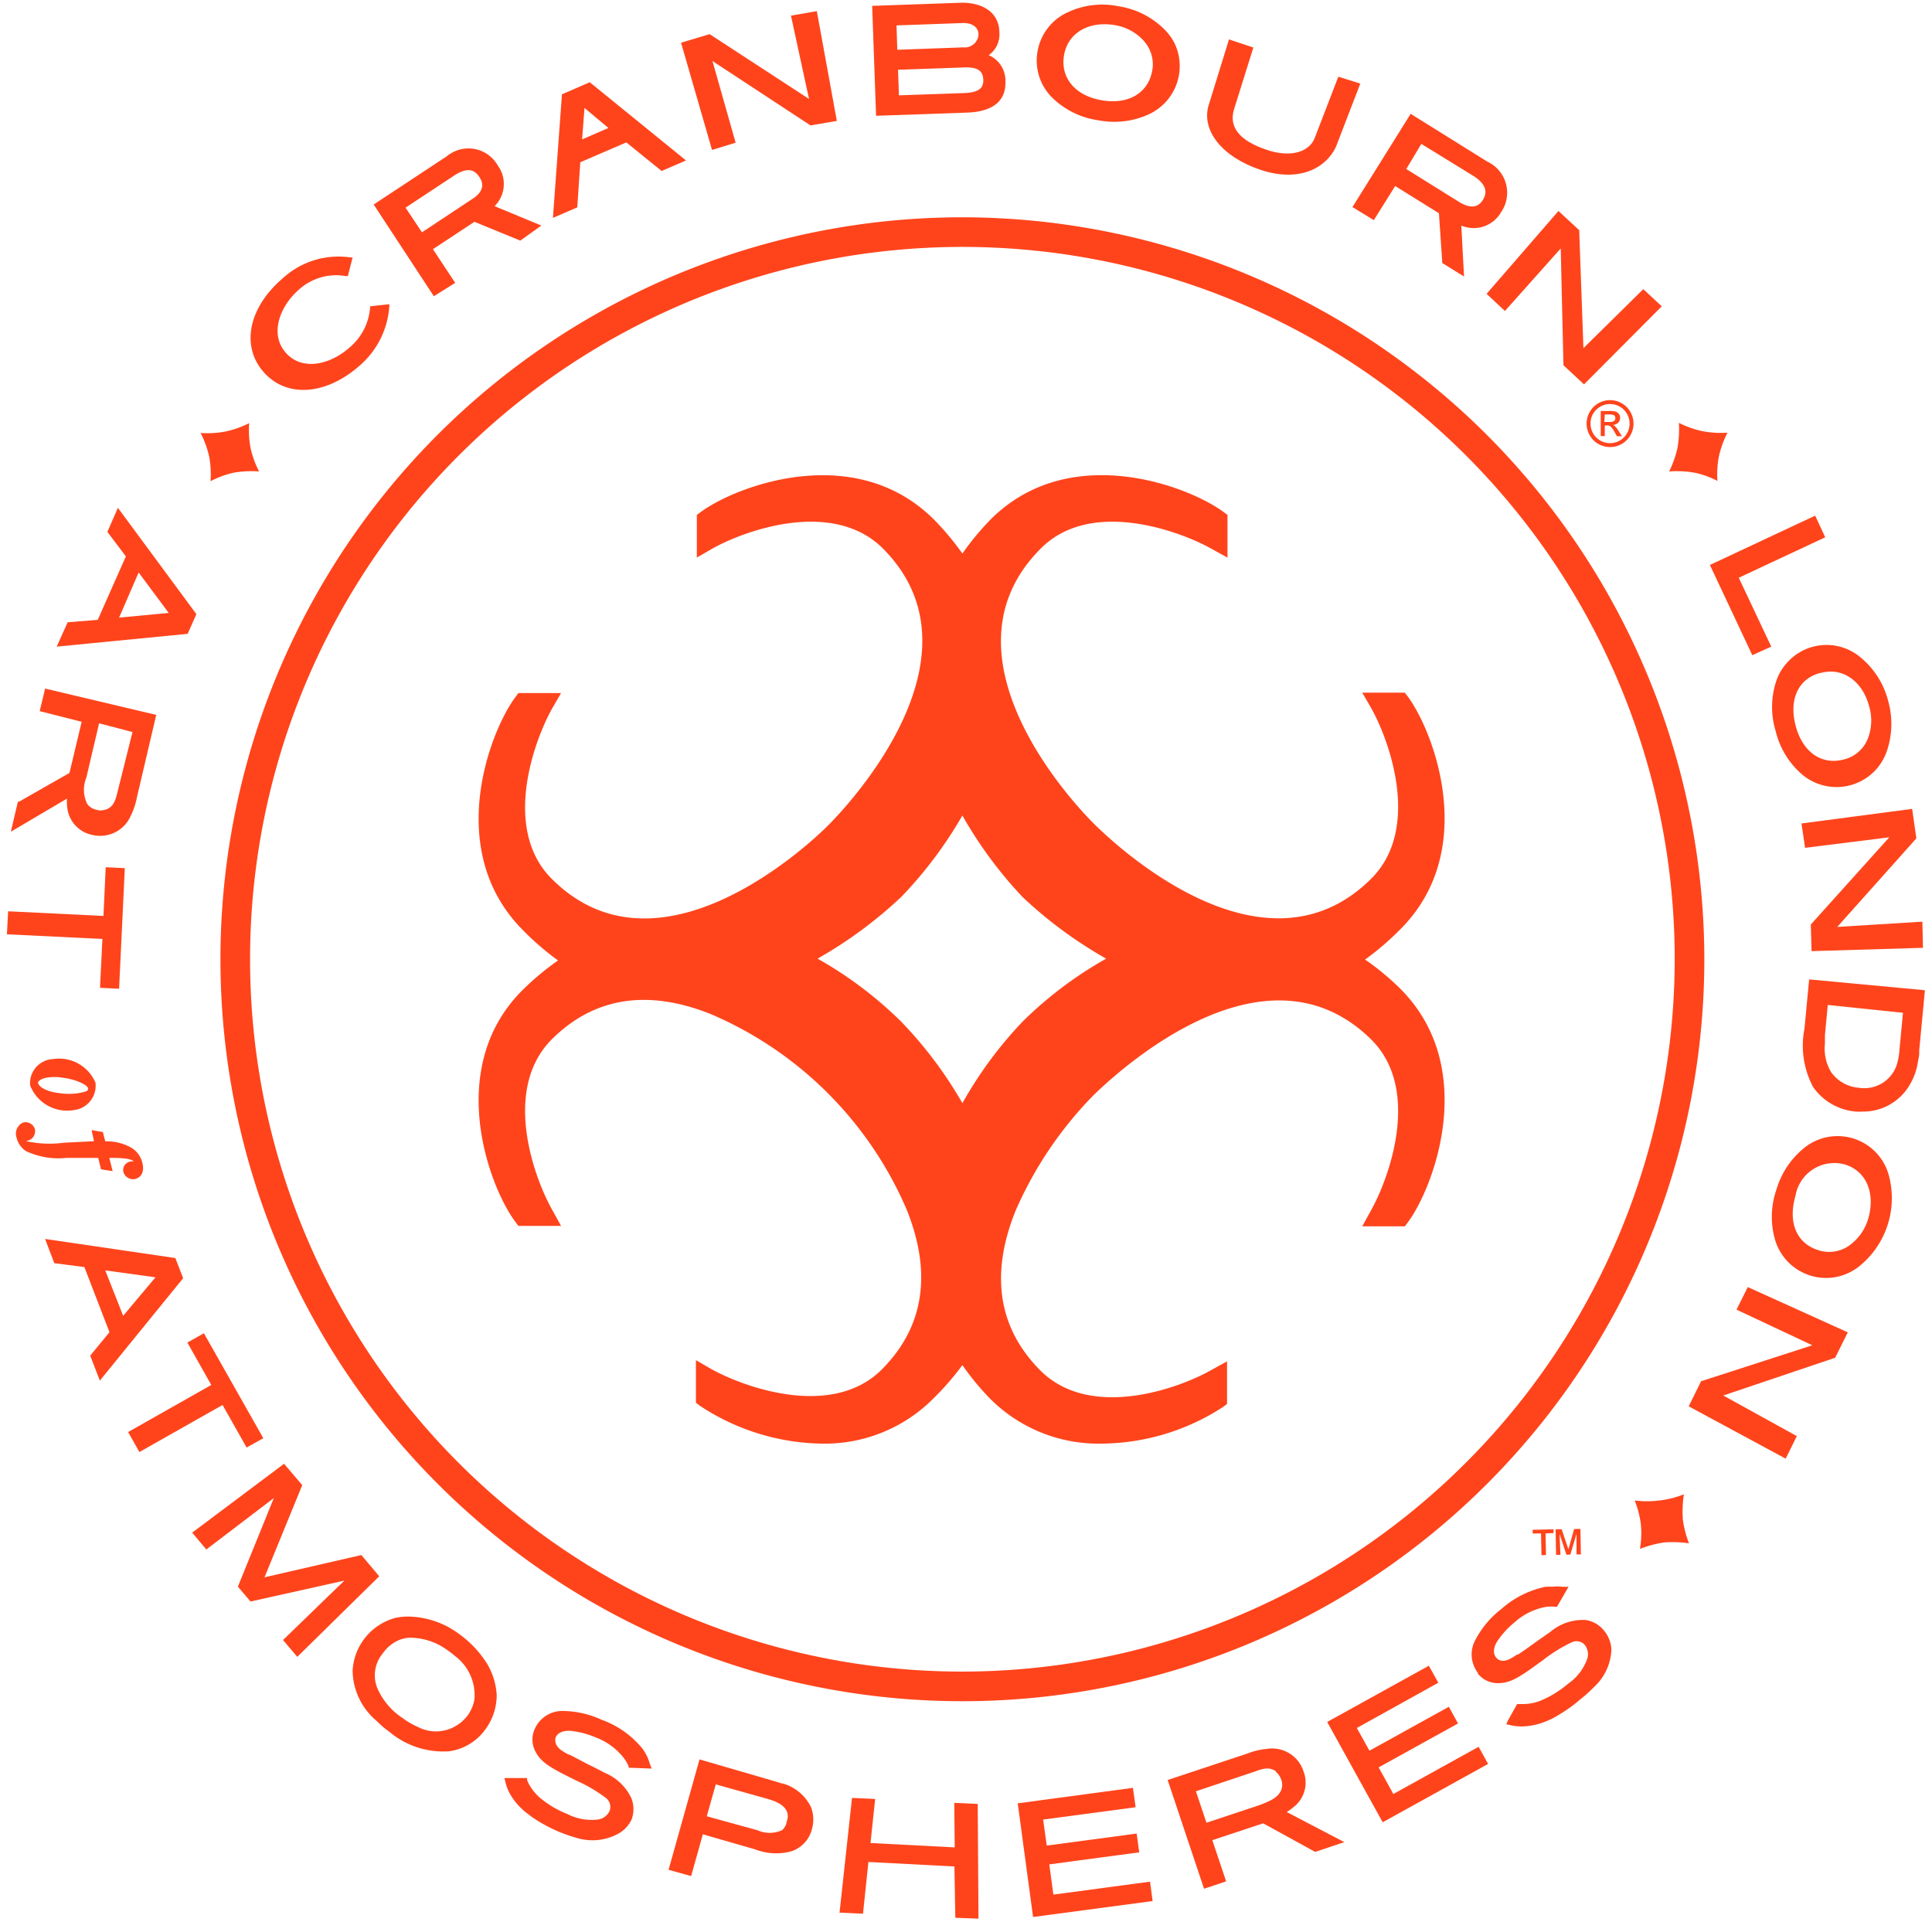
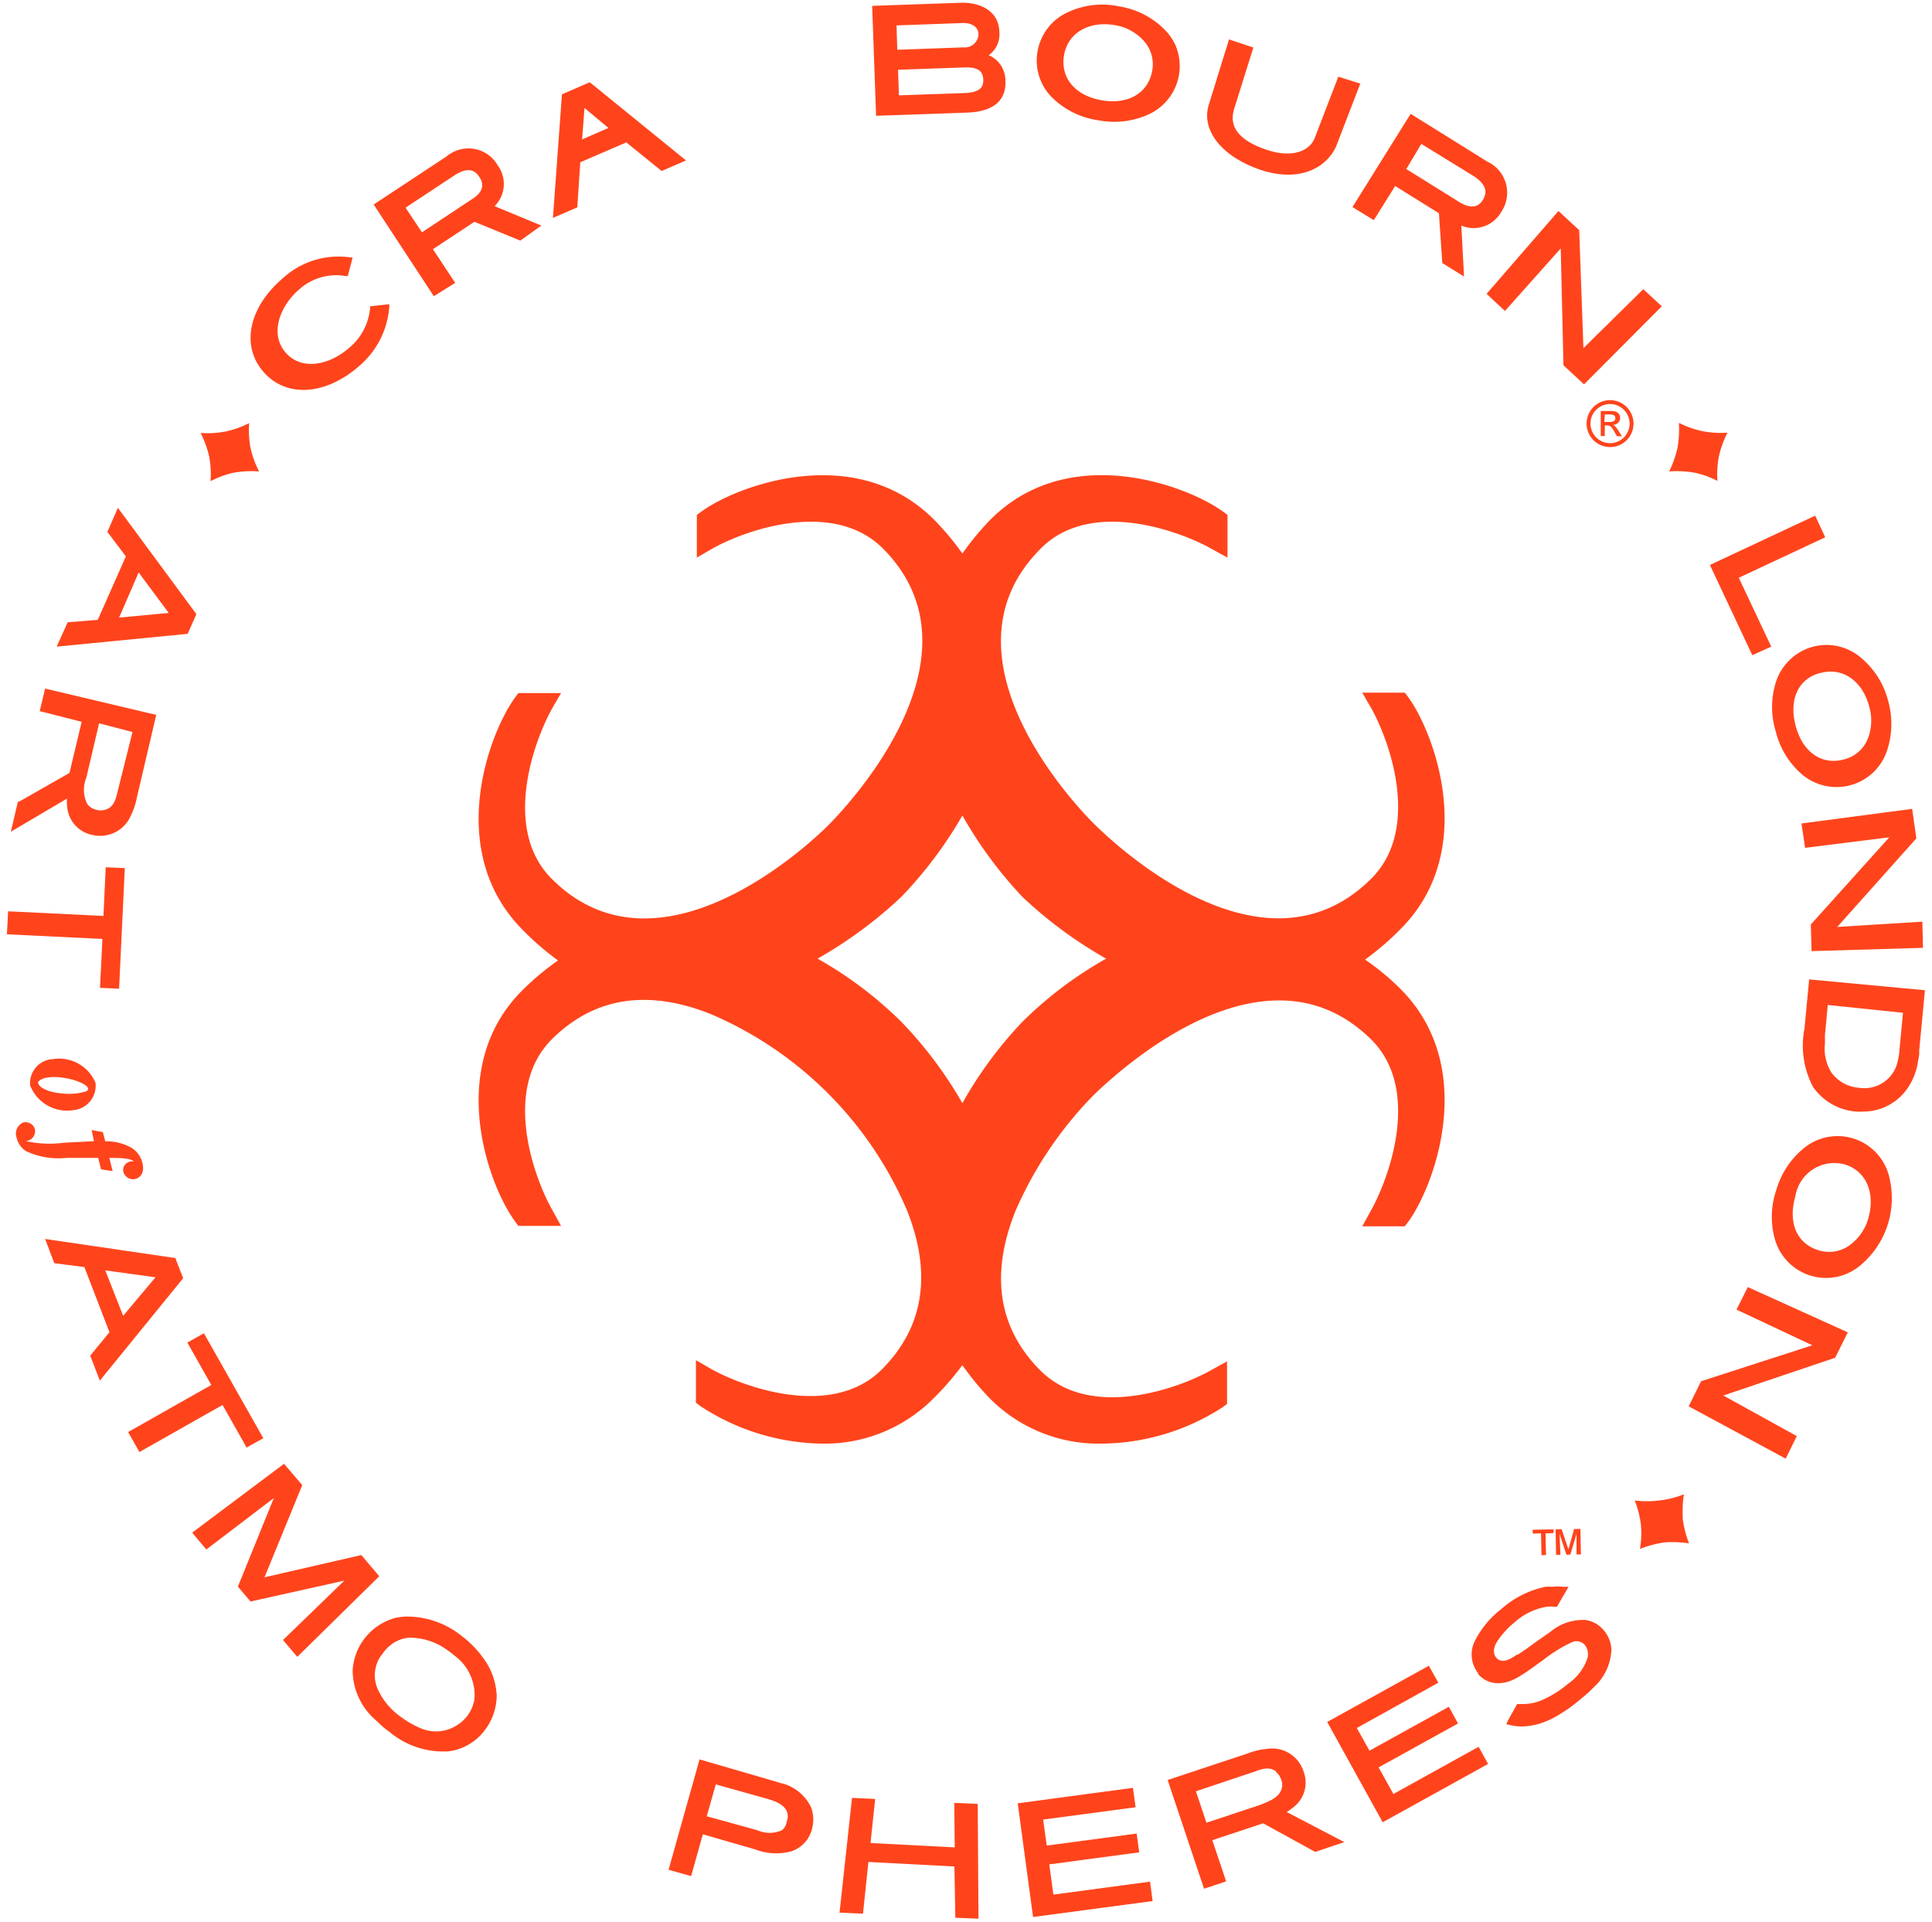
<svg xmlns="http://www.w3.org/2000/svg" id="roundel" viewBox="0 0 128.48 127.8">
  <g id="roundel-groups">
    <g id="roundel-emblem">
      <path d="M93.62,46.32l-.2-.26H90.59l.55.95c1.16,2,3.44,8,.07,11.4C84,65.62,74,56,72.82,54.85S62,43.65,69.23,36.46c3.37-3.37,9.38-1.09,11.4.07l1,.55V34.24l-.26-.19c-2.29-1.71-10.24-4.78-15.51.51A18.22,18.22,0,0,0,64,36.81a18.37,18.37,0,0,0-1.88-2.25c-5.28-5.28-13.22-2.22-15.52-.51l-.26.19v2.84l.95-.55c2-1.16,8-3.44,11.41-.07,7.18,7.19-2.47,17.26-3.59,18.39S43.87,65.62,36.69,58.44c-3.38-3.38-1.09-9.38.07-11.4l.55-.95H34.47l-.19.26c-1.72,2.3-4.77,10.24.51,15.52a18.4,18.4,0,0,0,2.32,2,17.86,17.86,0,0,0-2.32,1.93C29.51,71,32.56,79,34.28,81.26l.19.26h2.84l-.55-1c-1.16-2-3.45-8-.07-11.4,2.81-2.8,6.38-3.37,10.61-1.67a24.74,24.74,0,0,1,13,13c1.7,4.24,1.14,7.81-1.66,10.62-3.38,3.37-9.38,1.09-11.41-.07l-.95-.55v2.83l.26.2A15.07,15.07,0,0,0,54.66,96a10.18,10.18,0,0,0,7.41-3A18.5,18.5,0,0,0,64,90.78,17.69,17.69,0,0,0,65.83,93a10.18,10.18,0,0,0,7.41,3,15,15,0,0,0,8.1-2.44l.26-.2V90.53l-1,.55c-2,1.16-8,3.44-11.4.07-2.81-2.81-3.37-6.38-1.67-10.62a25.53,25.53,0,0,1,5.26-7.77C74,71.62,84,62,91.21,69.15c3.37,3.38,1.09,9.37-.07,11.4l-.55,1h2.83l.2-.26C95.33,79,98.39,71,93.11,65.74a17.18,17.18,0,0,0-2.33-1.93,18.49,18.49,0,0,0,2.33-2C98.39,56.56,95.33,48.62,93.62,46.32ZM68,67.94a26.93,26.93,0,0,0-4,5.42,27.26,27.26,0,0,0-4.07-5.42,26.09,26.09,0,0,0-5.56-4.19,29,29,0,0,0,5.56-4.1A27.65,27.65,0,0,0,64,54.23a27.9,27.9,0,0,0,4,5.42,28.61,28.61,0,0,0,5.56,4.1A26.09,26.09,0,0,0,68,67.94Z" style="fill:#FF441C" />
-       <path d="M64,14.45a49.34,49.34,0,1,0,49.34,49.34h0A49.39,49.39,0,0,0,64,14.45Zm0,96.71a47.37,47.37,0,1,1,47.37-47.37h0A47.42,47.42,0,0,1,64,111.16Z" style="fill:#FF441C" />
    </g>
    <g id="roundel-text">
      <path d="M114.05,37.7l6.55-3.07.46,1-5.75,2.7,2.14,4.56-.8.37Z" style="fill:#FF441C" />
      <path d="M116.53,43.57l-2.82-6,7-3.28.67,1.44-5.75,2.69L117.79,43Zm-2.14-5.75,2.38,5.07.34-.15L115,38.17l5.75-2.69-.24-.51Z" style="fill:#FF441C" />
      <path d="M120.79,72.11a5.47,5.47,0,0,1-.52-3.68l.28-3,7.19.67-.35,3.76a1.94,1.94,0,0,1-.07.63,4,4,0,0,1-.75,1.9,3.4,3.4,0,0,1-3.11,1.28A3.58,3.58,0,0,1,120.79,72.11Zm5.54-1.19a4.64,4.64,0,0,0,.21-1.16l.25-2.68-5.48-.51-.2,2.21v.59a3.24,3.24,0,0,0,.49,2.08,2.76,2.76,0,0,0,2,1.11A2.51,2.51,0,0,0,126.33,70.92Z" style="fill:#FF441C" />
      <path d="M123.85,73.92a2.94,2.94,0,0,1-.42,0,3.85,3.85,0,0,1-2.86-1.64h0A5.87,5.87,0,0,1,120,68.4l.31-3.27,7.7.72-.38,4a2.06,2.06,0,0,1-.07.65,4.21,4.21,0,0,1-.8,2A3.58,3.58,0,0,1,123.85,73.92Zm-3.07-8.23-.26,2.76A5.39,5.39,0,0,0,121,72h0a3.28,3.28,0,0,0,2.48,1.42,3.08,3.08,0,0,0,2.88-1.17,3.75,3.75,0,0,0,.71-1.78,2.25,2.25,0,0,1,.06-.63l.33-3.5Zm3.11,7.14h-.31a3.09,3.09,0,0,1-2.23-1.22,3.4,3.4,0,0,1-.53-2.24v-.61l.23-2.46,6,.56-.27,2.93a4.69,4.69,0,0,1-.23,1.22h0A2.71,2.71,0,0,1,123.89,72.83Zm-2.34-6-.19,2v.58a3,3,0,0,0,.44,1.93,2.52,2.52,0,0,0,1.85,1,2.27,2.27,0,0,0,2.47-1.48h0a4.46,4.46,0,0,0,.2-1.09l.23-2.42Z" style="fill:#FF441C" />
      <path d="M111,31.35a7.17,7.17,0,0,1,1.67.08,6,6,0,0,1,1.54.55,6.44,6.44,0,0,1,.1-1.64,6.7,6.7,0,0,1,.57-1.57,6.31,6.31,0,0,1-1.68-.1,6.5,6.5,0,0,1-1.55-.55,7.49,7.49,0,0,1-.09,1.64A7,7,0,0,1,111,31.35Z" style="fill:#FF441C" />
      <path d="M109.06,103a7.59,7.59,0,0,1,1.62-.43,7.49,7.49,0,0,1,1.64.06,6.76,6.76,0,0,1-.41-1.59,7.76,7.76,0,0,1,.07-1.67,6.1,6.1,0,0,1-1.63.41,6.43,6.43,0,0,1-1.64,0,6.64,6.64,0,0,1,.41,1.59A6.37,6.37,0,0,1,109.06,103Z" style="fill:#FF441C" />
      <path d="M17.23,31.35a7.17,7.17,0,0,0-1.67.08A6.21,6.21,0,0,0,14,32a6.43,6.43,0,0,0-.09-1.64,6.7,6.7,0,0,0-.57-1.57,6.31,6.31,0,0,0,1.68-.1,6.5,6.5,0,0,0,1.55-.55,6.43,6.43,0,0,0,.09,1.64A6.28,6.28,0,0,0,17.23,31.35Z" style="fill:#FF441C" />
      <polygon points="104.68 101.68 104.3 103.03 103.85 101.69 103.45 101.7 103.48 103.4 103.77 103.39 103.71 102 104.17 103.39 104.43 103.38 104.84 102 104.84 103.37 105.13 103.37 105.1 101.67 104.68 101.68" style="fill:#FF441C" />
      <polygon points="102.51 103.42 102.81 103.41 102.78 101.97 103.31 101.95 103.31 101.7 101.92 101.73 101.93 101.98 102.48 101.97 102.51 103.42" style="fill:#FF441C" />
      <path d="M13.06,40.84,7.84,33.77l-.7,1.6L8.37,37,6.5,41.22l-2,.16L3.77,43l8.71-.85Zm-5.14.23,1.3-3,2,2.69Z" style="fill:#FF441C" />
      <path d="M4.47,53.68a2.08,2.08,0,0,0,1.66,1.84A2.22,2.22,0,0,0,8.7,54.24,4.88,4.88,0,0,0,9.11,53l1.28-5.46L3,45.79l-.36,1.5L5.43,48l-.81,3.4L1.27,53.31H1.19l-.47,2,3.73-2.2A3.62,3.62,0,0,0,4.47,53.68Zm4.34-5-1,4c-.15.65-.32,1-.78,1.16H7a.94.94,0,0,1-.62,0,1,1,0,0,1-.58-.38,2.11,2.11,0,0,1-.06-1.74l.85-3.62Z" style="fill:#FF441C" />
      <polygon points="8.3 57.73 7.03 57.67 6.88 60.91 0.54 60.6 0.46 62.13 6.81 62.44 6.65 65.69 7.92 65.75 8.3 57.73" style="fill:#FF441C" />
      <path d="M3,82.39,3.61,84l2,.26,1.67,4.33L6,90.15l.64,1.66L12.18,85l-.52-1.34Zm4,2.09,3.34.46L8.19,87.5Z" style="fill:#FF441C" />
      <polygon points="12.46 89.28 14.05 92.1 8.52 95.23 9.27 96.56 14.8 93.43 16.4 96.26 17.51 95.64 13.56 88.66 12.46 89.28" style="fill:#FF441C" />
      <polygon points="17.59 104.89 20.1 98.76 18.89 97.34 12.78 101.92 13.72 103.04 18.21 99.62 15.82 105.51 16.66 106.5 22.9 105.11 18.82 109.06 19.77 110.18 25.22 104.82 24.03 103.41 17.59 104.89" style="fill:#FF441C" />
      <path d="M32.37,110.6a7.08,7.08,0,0,0-1.77-1.89,5.81,5.81,0,0,0-3.49-1.21,3.75,3.75,0,0,0-.82.09,3.85,3.85,0,0,0-2.84,3.49A4.42,4.42,0,0,0,25,114.4l.38.36c.22.19.42.34.57.45a5.55,5.55,0,0,0,3.91,1.25A3.56,3.56,0,0,0,32.28,115a3.82,3.82,0,0,0,.75-2.28A4.55,4.55,0,0,0,32.37,110.6Zm-1.8,4a2.58,2.58,0,0,1-2.72.27,5.45,5.45,0,0,1-1.12-.65,4.52,4.52,0,0,1-1.62-1.92,2.26,2.26,0,0,1,.33-2.33,2.63,2.63,0,0,1,.71-.7,2.24,2.24,0,0,1,1-.36,4.19,4.19,0,0,1,2.58.81,4.91,4.91,0,0,1,.51.39A3.25,3.25,0,0,1,31.55,113h0a2.58,2.58,0,0,1-.47,1.1,3.08,3.08,0,0,1-.51.51Z" style="fill:#FF441C" />
-       <path d="M42,119.61a3.38,3.38,0,0,0-1.79-1.72c-.35-.19-.71-.37-1.08-.55l-1.26-.66h-.06c-.36-.2-.78-.42-.86-.79a.69.69,0,0,1,0-.35c.06-.14.27-.48,1-.44a5.69,5.69,0,0,1,1.62.42,4.29,4.29,0,0,1,1.94,1.42,3.1,3.1,0,0,1,.29.5v.11l1.54.06-.14-.36a2.89,2.89,0,0,0-.26-.63,2.65,2.65,0,0,0-.26-.39A6.19,6.19,0,0,0,40,114.36a6.23,6.23,0,0,0-2.69-.58A2,2,0,0,0,35.55,115a1.69,1.69,0,0,0,.07,1.5c.38.73,1.07,1.09,2.47,1.79l.26.13a9.8,9.8,0,0,1,1.95,1.15.75.75,0,0,1,.24.85,1,1,0,0,1-.73.57,3.48,3.48,0,0,1-2.06-.35,6.59,6.59,0,0,1-1.89-1.13,3.42,3.42,0,0,1-.72-.93l-.09-.21v-.13H33.54l.07.26a3.06,3.06,0,0,0,.43,1,4.54,4.54,0,0,0,.63.76c.09.08.17.16.25.22l.47.36a10,10,0,0,0,1.85,1,10.36,10.36,0,0,0,1.11.38A3.58,3.58,0,0,0,41,122a2.11,2.11,0,0,0,1-1A2,2,0,0,0,42,119.61Z" style="fill:#FF441C" />
      <path d="M53.94,120.19a3,3,0,0,0-1.89-1.59H52l-.56-.17L46.52,117l-2.06,7.34,1.5.42.78-2.78,3.47,1a3.86,3.86,0,0,0,2.42.13A2.1,2.1,0,0,0,54,121.62,2.33,2.33,0,0,0,53.94,120.19ZM52,121.71a2,2,0,0,1-1.63,0L47,120.78l.6-2.12,3.21.9c.59.16,1.26.36,1.51.88a.89.89,0,0,1,0,.68A.92.92,0,0,1,52,121.71Z" style="fill:#FF441C" />
      <polygon points="70.05 125.99 69.78 123.98 75.76 123.18 75.59 121.93 69.61 122.73 69.37 121 75.52 120.18 75.34 118.89 67.68 119.92 68.7 127.48 76.65 126.42 76.48 125.13 70.05 125.99" style="fill:#FF441C" />
      <path d="M86,120.19a2.06,2.06,0,0,0,.69-2.38,2.19,2.19,0,0,0-2.44-1.51,4.61,4.61,0,0,0-1.27.3l-5.33,1.77,2.42,7.23,1.47-.49-.92-2.74L84,121.25l3.46,1.9,1.94-.65-3.83-2A4.25,4.25,0,0,0,86,120.19Zm-1.15-2.36h0a1.14,1.14,0,0,1,.35.51.94.94,0,0,1,0,.7c-.21.52-.8.75-1.44,1l-3.53,1.17-.7-2.09,3.94-1.32c.62-.24,1-.28,1.39,0Z" style="fill:#FF441C" />
      <polygon points="92.66 119.3 91.68 117.53 96.96 114.61 96.35 113.5 91.07 116.42 90.23 114.91 95.65 111.9 95.02 110.77 88.26 114.51 91.95 121.18 98.96 117.3 98.33 116.16 92.66 119.3" style="fill:#FF441C" />
      <path d="M106,112.19a3.56,3.56,0,0,0,1.16-2.48,2.11,2.11,0,0,0-.52-1.31,1.92,1.92,0,0,0-1.18-.67,3.35,3.35,0,0,0-2.35.78l-1,.7c-.38.28-.77.56-1.17.82h-.06c-.34.23-.73.49-1.09.39a.57.57,0,0,1-.29-.19c-.1-.11-.31-.47.06-1.07a5.59,5.59,0,0,1,1.13-1.25,4.28,4.28,0,0,1,2.15-1.06,2.81,2.81,0,0,1,.58,0h.12l.77-1.33-.39,0a2.58,2.58,0,0,0-.68,0,3.53,3.53,0,0,0-.46,0A6.36,6.36,0,0,0,99.84,107a6.22,6.22,0,0,0-1.76,2.12,2,2,0,0,0,.2,2.12v.06a1.7,1.7,0,0,0,1.36.63c.82,0,1.47-.44,2.73-1.36l.24-.17a9.76,9.76,0,0,1,1.92-1.19.72.72,0,0,1,.86.18,1,1,0,0,1,.17.9,3.4,3.4,0,0,1-1.27,1.67,7,7,0,0,1-1.88,1.15,3.26,3.26,0,0,1-1.16.21h-.36l-.61,1.09-.11.25.27.06a3.21,3.21,0,0,0,1.07.07,4.24,4.24,0,0,0,1-.21,5.33,5.33,0,0,0,.85-.37A10.24,10.24,0,0,0,105.1,113,9,9,0,0,0,106,112.19Z" style="fill:#FF441C" />
      <path d="M4.91,73.82A1.63,1.63,0,0,0,6.35,72v0a2.63,2.63,0,0,0-2.84-1.57A1.6,1.6,0,0,0,2,72.11v.06A2.64,2.64,0,0,0,4.91,73.82ZM2.53,72c0-.1.2-.27.59-.34a3.35,3.35,0,0,1,1,0c.94.11,1.69.49,1.73.7s-.15.24-.67.34a4.24,4.24,0,0,1-1.18,0H4C3.19,72.61,2.59,72.33,2.53,72Z" style="fill:#FF441C" />
      <path d="M8.71,76.31A3.28,3.28,0,0,0,7,75.9l-.16-.62-.75-.13.16.74-2,.1a7.22,7.22,0,0,1-2.54-.11.69.69,0,0,0,.41-.17.66.66,0,0,0,.2-.62.65.65,0,0,0-.76-.45.8.8,0,0,0-.46,1,1.47,1.47,0,0,0,.63.91A5.09,5.09,0,0,0,4.42,77H6.53l.19.76.77.12L7.27,77c.53,0,1.44,0,1.62.24a.6.6,0,0,0-.47.11.56.56,0,0,0-.21.6A.67.67,0,0,0,9,78.4c.42-.11.61-.53.47-1.06A1.59,1.59,0,0,0,8.71,76.31Z" style="fill:#FF441C" />
      <polygon points="63.46 119.89 63.49 122.85 57.89 122.56 58.2 119.63 56.66 119.56 55.83 127.19 57.39 127.26 57.75 123.82 63.47 124.12 63.53 127.53 65.07 127.59 65.02 119.96 63.46 119.89" style="fill:#FF441C" />
      <path d="M106.72,28.29h.16a.38.38,0,0,1,.25.09,1.85,1.85,0,0,1,.25.37l.15.26h.33l-.21-.33a1.54,1.54,0,0,0-.21-.29.38.38,0,0,0-.18-.13.56.56,0,0,0,.35-.15.47.47,0,0,0,.06-.57.47.47,0,0,0-.21-.16,1.24,1.24,0,0,0-.43-.05h-.58V29h.27Zm0-.73H107a.76.76,0,0,1,.33.05.22.22,0,0,1,.09.2.21.21,0,0,1-.09.19.56.56,0,0,1-.31.06h-.33Z" style="fill:#FF441C" />
      <path d="M106.29,29.52a1.56,1.56,0,1,0-.57-.57A1.55,1.55,0,0,0,106.29,29.52Zm-.14-2.27a1.3,1.3,0,0,1,2.22.92,1.3,1.3,0,0,1-1.3,1.3,1.3,1.3,0,0,1-1.3-1.3h0A1.26,1.26,0,0,1,106.15,27.25Z" style="fill:#FF441C" />
      <path d="M23.84,24.38a5.73,5.73,0,0,0,2.05-4v-.15l-1.28.14v.12a3.87,3.87,0,0,1-1.4,2.65c-1.27,1.11-3.13,1.56-4.22.3s-.35-3.11.89-4.18a3.68,3.68,0,0,1,3.12-.9h.13l.32-1.24h-.14a5.48,5.48,0,0,0-4.51,1.39C16.54,20.44,16,23,17.53,24.74S21.65,26.27,23.84,24.38Z" style="fill:#FF441C" />
      <path d="M30.27,18.81l-1.48-2.24,2.76-1.82L34.6,16,36,15l-3.11-1.29A2.08,2.08,0,0,0,33.1,11,2.24,2.24,0,0,0,30,10.19a1.61,1.61,0,0,0-.3.21l-4.85,3.2,4,6.1Zm-3.3-5,3.27-2.16c1-.64,1.41-.23,1.65.14.43.65,0,1.14-.48,1.44l-3.35,2.22Z" style="fill:#FF441C" />
      <path d="M91.36,14.64l1.42-2.27,2.91,1.81.22,3.24v.07l1.45.9L97.18,15a2.1,2.1,0,0,0,2.65-.9,2.28,2.28,0,0,0-.6-3.17,2,2,0,0,0-.32-.18l-5.1-3.18-3.87,6.2Zm3.16-5.07L98,11.71c1,.65.84,1.21.61,1.59-.41.66-1.07.44-1.56.14l-3.53-2.2Z" style="fill:#FF441C" />
      <path d="M38.59,10.79l3.06-1.32L44,11.37l1.62-.7-6.4-5.2-1.85.8-.6,8.22,1.62-.7Zm.28-3.61,1.59,1.33-1.75.76Z" style="fill:#FF441C" />
-       <polygon points="48.92 9.49 47.38 4.06 53.9 8.34 55.65 8.04 54.32 0.74 52.6 1.04 53.8 6.58 47.19 2.27 45.29 2.84 47.35 9.97 48.92 9.49" style="fill:#FF441C" />
      <polygon points="100.08 20.68 103.79 16.52 103.97 24.23 103.97 24.29 105.34 25.56 110.51 20.37 109.28 19.23 105.3 23.15 105.02 15.36 105.02 15.31 103.64 14.03 98.86 19.54 100.08 20.68" style="fill:#FF441C" />
      <path d="M66.86,5.43a1.83,1.83,0,0,0-1.11-1.76,1.68,1.68,0,0,0,.71-1.49c0-1.27-1-2-2.5-2L58,.39l.26,7.31,6-.21C66.45,7.43,66.9,6.34,66.86,5.43ZM59.62,1.69l4.45-.16c.59,0,1,.28,1,.77a.91.91,0,0,1-1,.85h0l-4.4.16Zm.1,2.95,4.5-.16c.8,0,1.15.22,1.17.84,0,.41-.12.83-1.29.87l-4.32.15Z" style="fill:#FF441C" />
      <path d="M73.05,8a5.52,5.52,0,0,0,3.35-.4h0a3.53,3.53,0,0,0,1.73-4.68,3.62,3.62,0,0,0-.73-1,5.47,5.47,0,0,0-3-1.5,5.38,5.38,0,0,0-3.4.4,3.5,3.5,0,0,0-2,2.59,3.46,3.46,0,0,0,1,3.11A5.48,5.48,0,0,0,73.05,8ZM70.76,3.67c.25-1.47,1.63-2.29,3.37-2a3.3,3.3,0,0,1,1.89,1,2.33,2.33,0,0,1,.61,2c-.26,1.51-1.58,2.3-3.35,2S70.5,5.18,70.76,3.67Z" style="fill:#FF441C" />
      <path d="M83.84,11.3c2.55.84,4.33-.11,5-1.53l1.62-4.21L89,5.1l-1.54,4c-.34,1-1.59,1.41-3.2.87-1.85-.61-2.58-1.54-2.18-2.75l1.27-4.06-1.62-.54L80.4,6.92C79.83,8.63,81.24,10.43,83.84,11.3Z" style="fill:#FF441C" />
      <polygon points="120.04 56.38 125.64 55.68 120.42 61.48 120.47 63.25 127.88 63.03 127.84 61.29 122.18 61.64 127.44 55.75 127.16 53.79 119.8 54.76 120.04 56.38" style="fill:#FF441C" />
      <polygon points="115.48 87.09 120.52 89.46 113.19 91.83 113.13 91.84 112.3 93.52 118.75 97 119.49 95.5 114.6 92.8 121.98 90.31 122.04 90.29 122.88 88.6 116.23 85.59 115.48 87.09" style="fill:#FF441C" />
      <path d="M118.09,48.64a5.49,5.49,0,0,0,1.76,2.87h0a3.55,3.55,0,0,0,5-.44,3.67,3.67,0,0,0,.61-1.07,5.62,5.62,0,0,0,.11-3.37,5.5,5.5,0,0,0-1.79-2.87,3.51,3.51,0,0,0-5,.38,3.38,3.38,0,0,0-.64,1.1A5.49,5.49,0,0,0,118.09,48.64Zm3-3.89c1.43-.39,2.76.52,3.21,2.22a3.31,3.31,0,0,1-.08,2.13,2.29,2.29,0,0,1-1.59,1.4c-1.48.4-2.74-.47-3.21-2.21s.14-3.15,1.63-3.54Z" style="fill:#FF441C" />
      <path d="M118.13,79.12a5.5,5.5,0,0,0-.07,3.38h0a3.54,3.54,0,0,0,4.44,2.32,3.78,3.78,0,0,0,1.09-.57,5.83,5.83,0,0,0,2-6.16A3.53,3.53,0,0,0,120,76.32,5.58,5.58,0,0,0,118.13,79.12Zm4.6-1.67c1.41.46,2,1.94,1.5,3.62A3.33,3.33,0,0,1,123,82.81a2.32,2.32,0,0,1-2.1.32c-1.46-.47-2-1.88-1.5-3.6A2.62,2.62,0,0,1,122.73,77.45Z" style="fill:#FF441C" />
    </g>
  </g>
</svg>